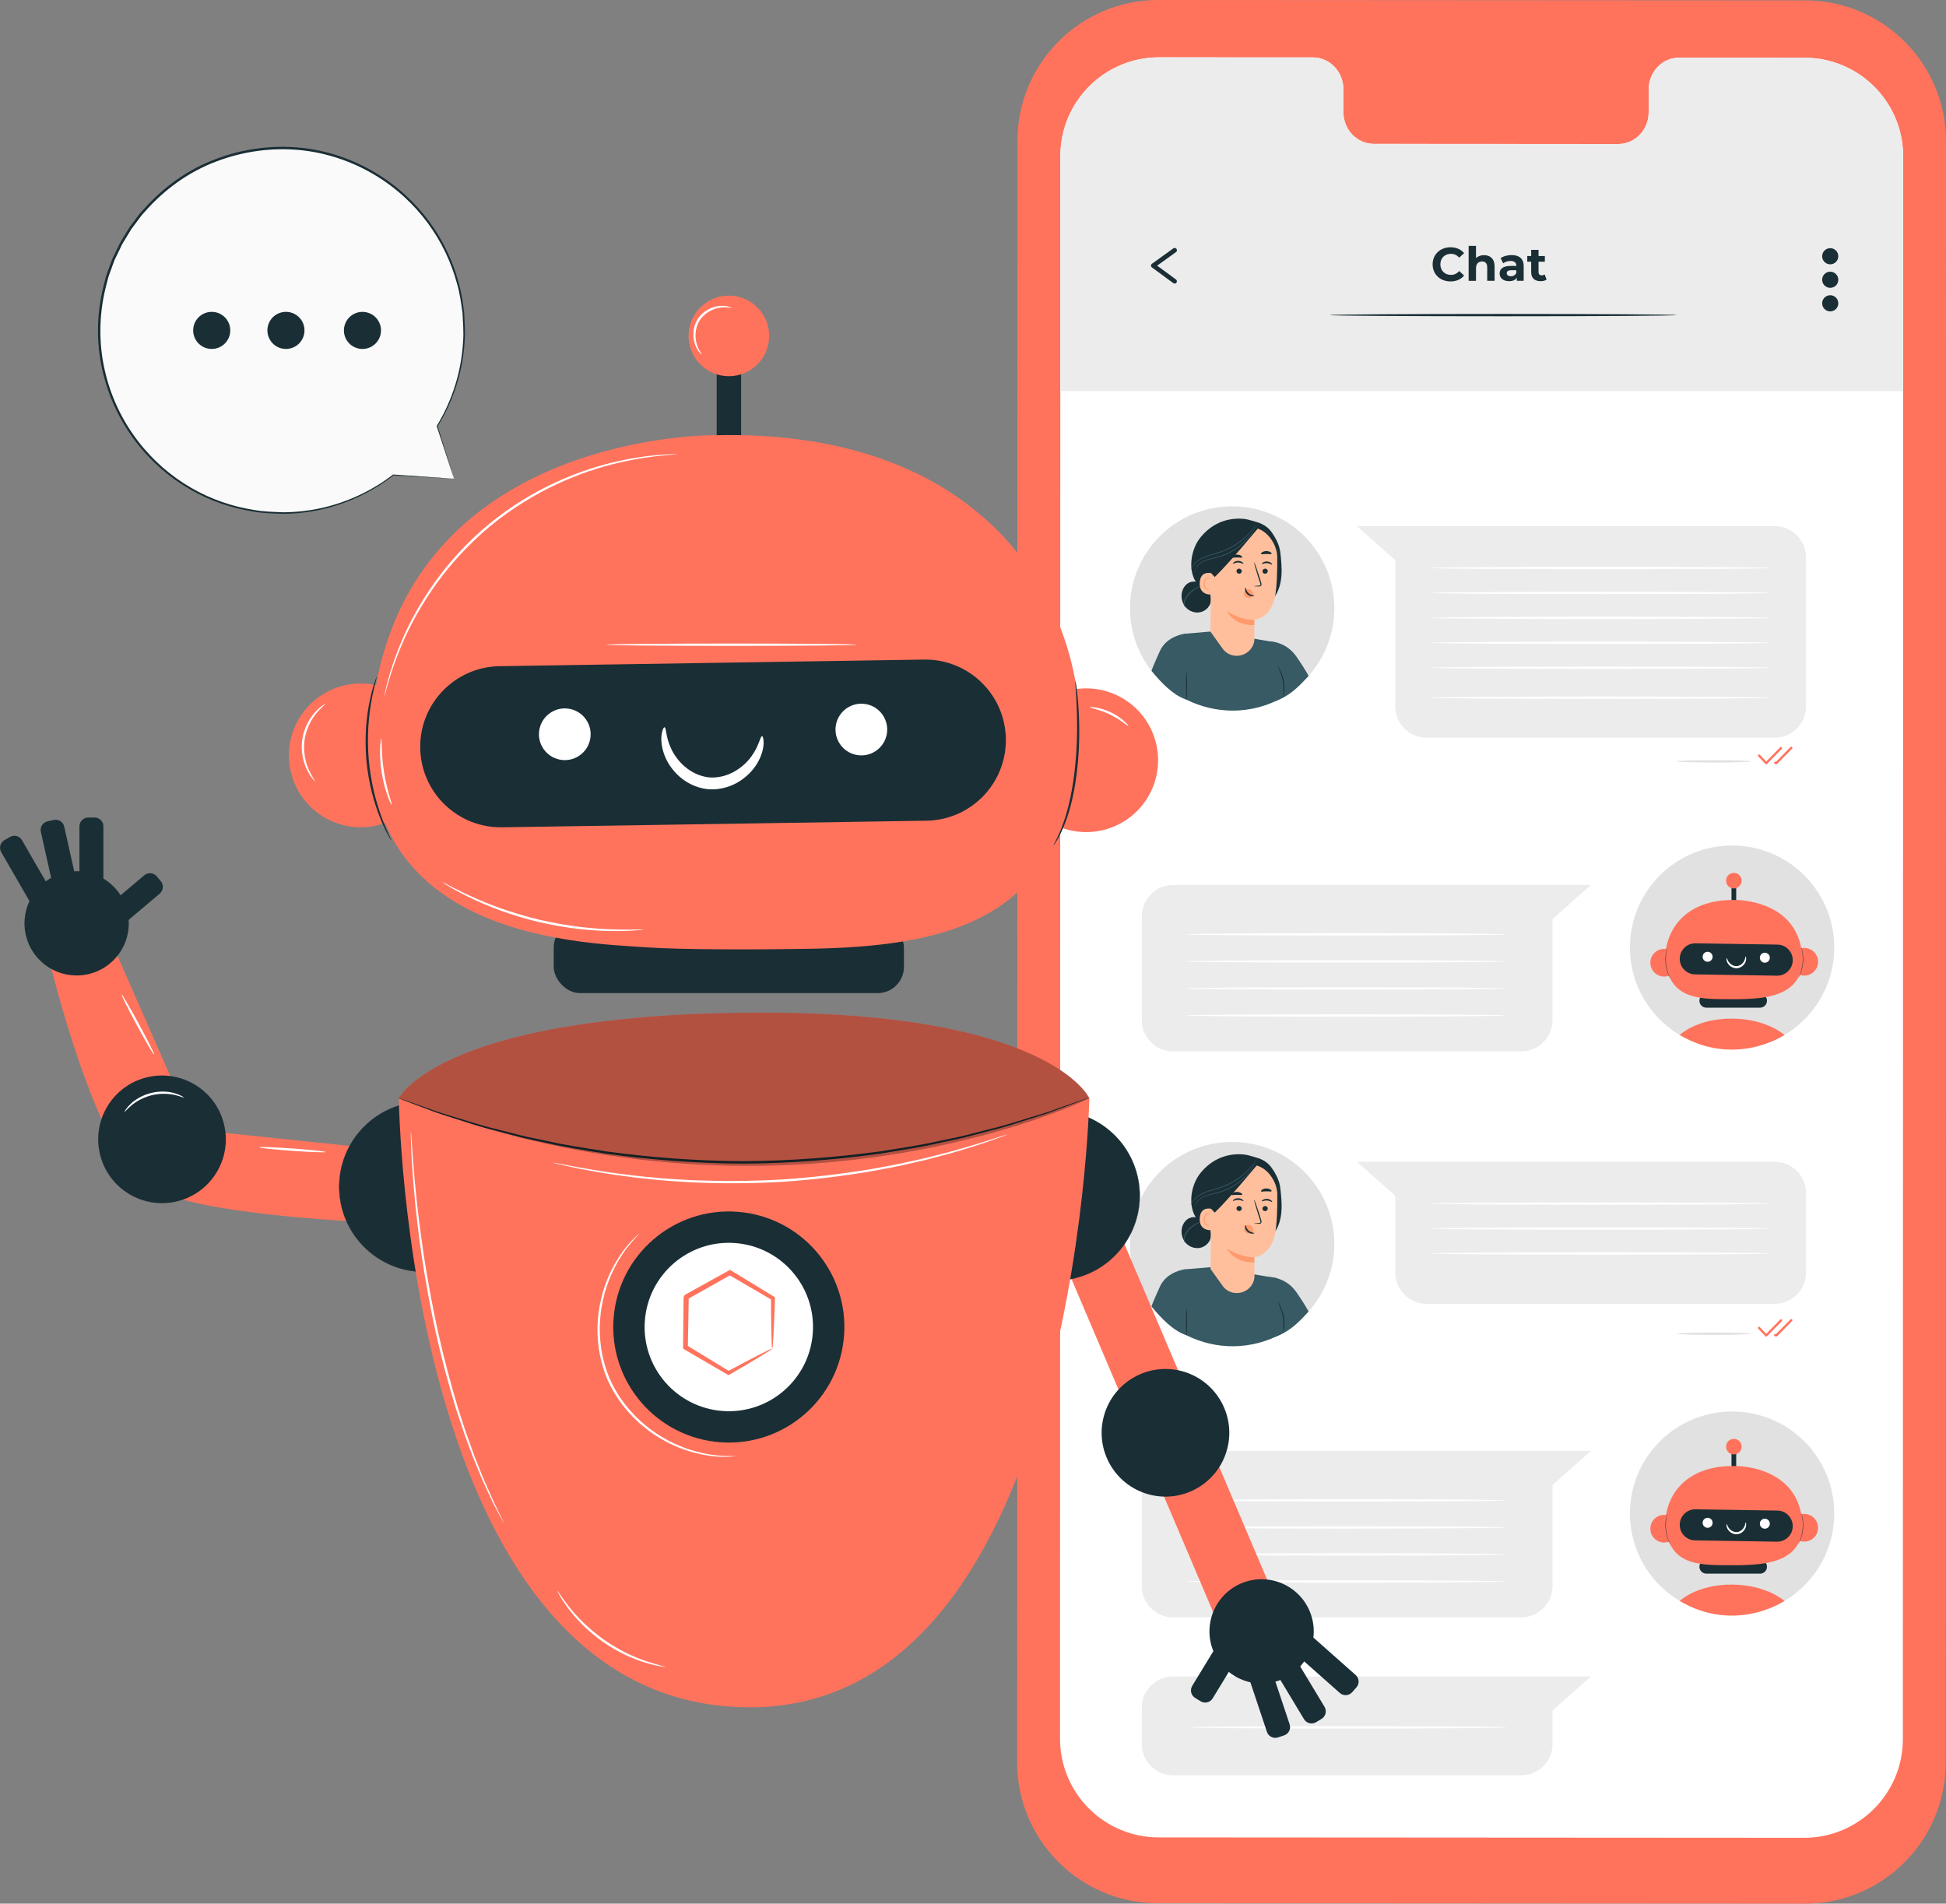
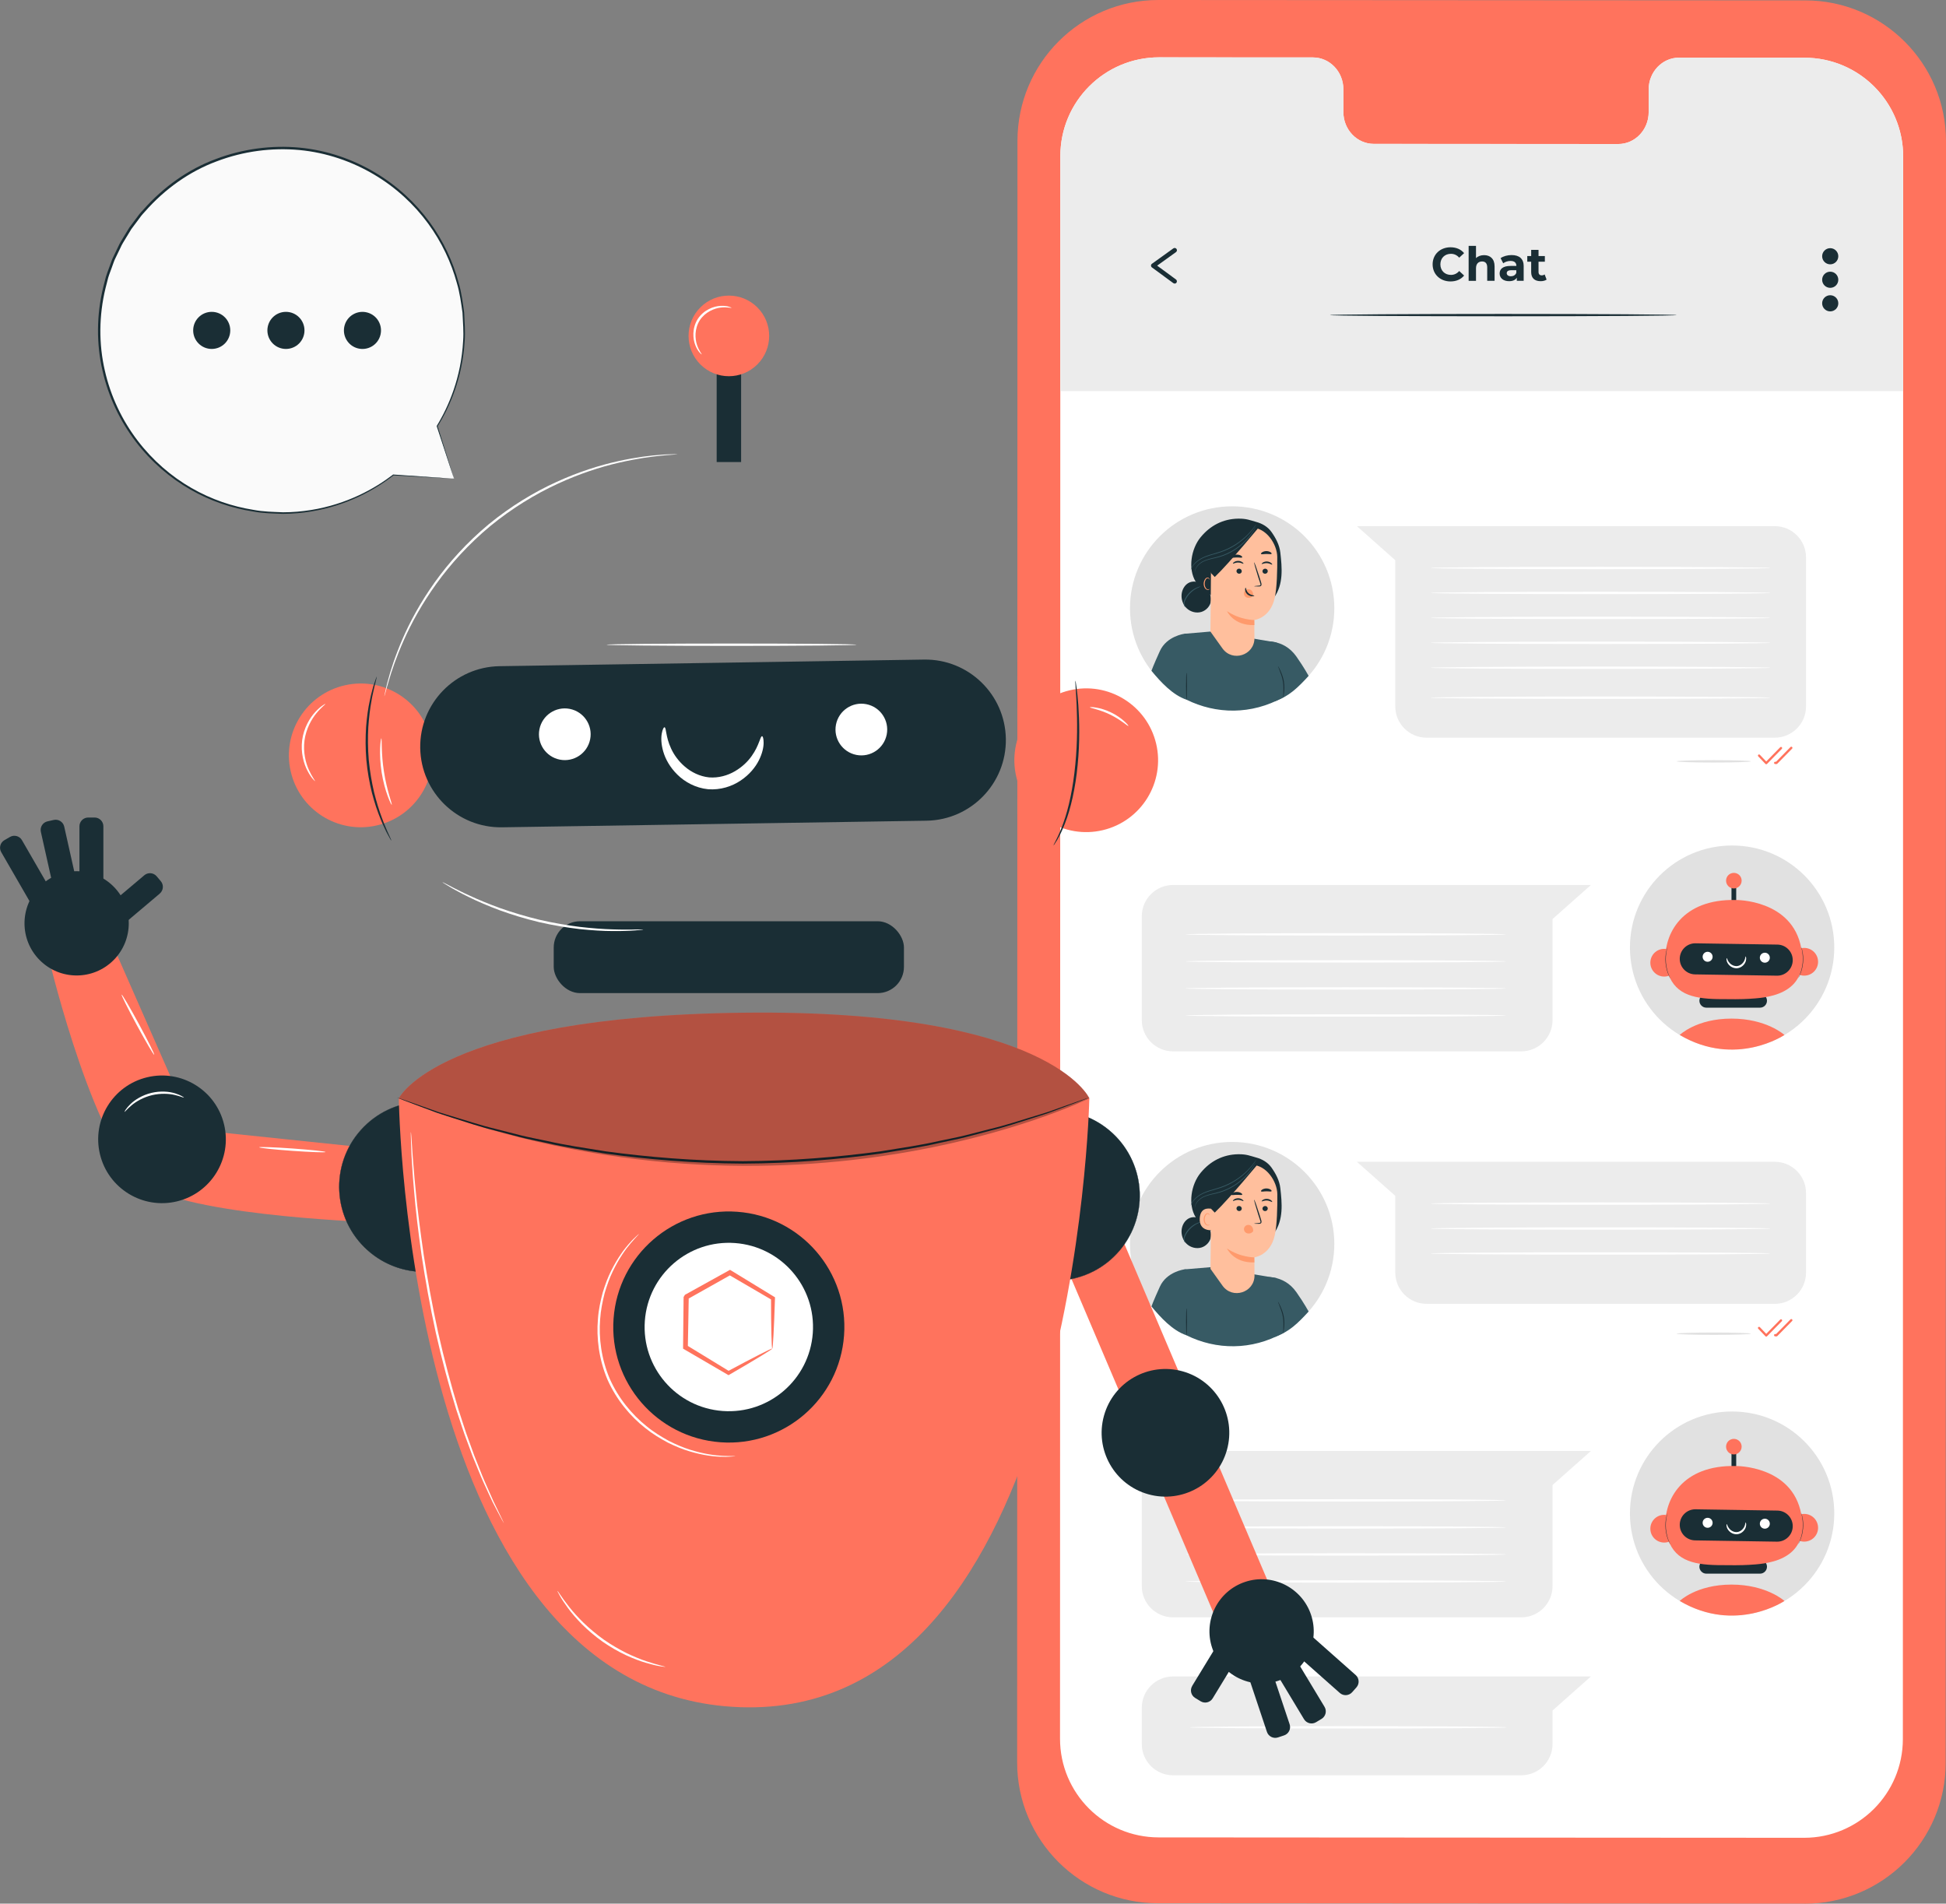
<svg xmlns="http://www.w3.org/2000/svg" id="Layer_2" data-name="Layer 2" viewBox="0 0 544.59 532.73">
  <rect x="0" y="0" width="544.59" height="532.73" fill="#808080" stroke="none" />
  <defs>
    <style>
      .cls-1 {
        fill: #fafafa;
      }

      .cls-2 {
        fill: #ff735d;
      }

      .cls-3 {
        opacity: .3;
      }

      .cls-4 {
        fill: #fff;
      }

      .cls-5 {
        fill: #375a64;
      }

      .cls-6 {
        fill: #ffbf9d;
      }

      .cls-7 {
        fill: #1a2e35;
      }

      .cls-8 {
        fill: #ececec;
      }

      .cls-9 {
        fill: #ff9a6c;
      }

      .cls-10 {
        fill: #e1e1e1;
      }
    </style>
  </defs>
  <g id="Layer_1-2" data-name="Layer 1">
    <g>
      <g>
        <g>
          <path class="cls-2" d="M505.05,532.73l-181-.11c-21.77-.01-39.41-17.67-39.4-39.43l.09-453.77C284.74,17.64,302.4-.01,324.19,0l181,.11c21.77.01,39.41,17.67,39.4,39.44l-.09,453.77c0,21.78-17.67,39.43-39.45,39.42Z" />
          <path class="cls-4" d="M504.99,16.16l-35.09-.02c-4.71,0-8.52,3.98-8.52,8.9v6.37c0,4.92-3.82,8.91-8.52,8.9l-68.4-.04c-4.71,0-8.52-3.99-8.52-8.91v-6.37c0-4.92-3.81-8.91-8.52-8.91h-12.34s-30.71-.03-30.71-.03c-15.25,0-27.63,12.35-27.63,27.61l-.09,442.91c0,15.25,12.35,27.61,27.6,27.62l180.64.11c15.25,0,27.62-12.35,27.63-27.61l.09-442.91c0-15.25-12.35-27.61-27.6-27.62Z" />
        </g>
        <path class="cls-8" d="M532.58,109.25V43.26c-.27-15.01-12.51-27.1-27.58-27.11l-35.09-.02c-4.71,0-8.52,3.98-8.52,8.9v6.37c0,4.92-3.82,8.91-8.52,8.9l-68.4-.04c-4.71,0-8.52-3.99-8.52-8.91v-6.37c0-4.92-3.81-8.91-8.52-8.91h-12.34s-30.71-.03-30.71-.03c-15.25,0-27.63,12.35-27.63,27.61v65.79s235.85,0,235.85,0v-.19Z" />
      </g>
      <g>
        <ellipse class="cls-10" cx="344.82" cy="170.22" rx="28.59" ry="28.53" />
        <g>
          <g>
            <path class="cls-5" d="M331.47,177.36l7.48-.64,18.28,3.08,2.16,13.75-.31,1.6c-8.84,4.91-18.73,4.78-27.1.62l-.52-18.42" />
            <path class="cls-5" d="M353.33,179.58s5.76-1.14,9.48,4.17c2.28,3.25,3.4,5.4,3.4,5.4-2.97,3.23-5.39,5.69-9.53,7.13l-3.35-16.7Z" />
          </g>
          <path class="cls-5" d="M331.47,177.36s-4.95.61-6.87,4.82c-1.92,4.22-2.36,5.54-2.36,5.54,2.56,3.08,5.81,6.72,9.8,8.09,0,0,.91-10.62,1.03-13.63.13-3.29.26-4.92-1.61-4.82Z" />
        </g>
        <g>
          <g>
            <path class="cls-7" d="M336,150.34c2.67-3.26,6.26-5.13,10.48-5.2,2.38-.04,3.36.45,5.08.92,1.71.46,3.26,1.38,4.28,2.83,1.21,1.72,2.23,3.65,2.46,5.74.24,2.15.47,4.31.31,6.47-.16,2.16-.75,4.33-2.02,6.07l-5.5.95c-3.03.1-6.11.2-9.07-.49-2.96-.69-5.83-2.28-7.41-4.86-2.2-3.59-1.29-9.16,1.38-12.42Z" />
            <path class="cls-7" d="M330.68,166.26c.14-1.24.79-2.45,1.86-3.09,1.07-.63,2.57-.57,3.47.3l.86,1.03c1.35.58,2.2,2.11,2.04,3.57-.16,1.46-1.29,2.74-2.69,3.17-1.41.43-3.02.01-4.1-.99-1.08-1-1.6-2.54-1.44-4Z" />
            <path class="cls-5" d="M331.76,169.95s-.34-.37-.3-1.09c.05-.7.56-1.62,1.26-2.46.71-.85,1.56-1.43,2.2-1.76.64-.34,1.09-.47,1.07-.52,0-.03-.47.03-1.16.35-.68.3-1.58.88-2.32,1.76-.37.44-.67.9-.89,1.35-.22.44-.36.89-.35,1.28,0,.39.13.69.25.87.12.18.23.24.24.23Z" />
            <g>
              <path class="cls-6" d="M351.05,178.6s-.03-5.1-.03-5.09c0,0,4.48-.49,5.72-6.22.62-2.85.73-7.57.7-11.44-.03-3.48-3-8.22-7.3-8.23l-1.91-.22-7.33,2.91c-1.06.05-1.9.91-1.94,1.96l-.22,24.48,3.36,4.7c2.78,3.9,8.93,1.95,8.96-2.84h0Z" />
              <path class="cls-9" d="M348.12,165.95c.04-.3.21-.57.42-.75.43-.37,1.06-.4,1.52-.09.46.32.72.96.64,1.57h0c-.26.35-.65.59-1.09.63-.07,0-.14,0-.2,0-.33,0-.67-.12-.92-.36-.25-.24-.41-.63-.36-1Z" />
              <g>
                <path class="cls-7" d="M354.79,159.85c0,.39-.35.71-.76.71-.41,0-.74-.32-.73-.71,0-.39.35-.71.76-.71.41,0,.74.32.73.71Z" />
                <path class="cls-7" d="M356.01,158c-.1.09-.64-.35-1.44-.4-.8-.05-1.41.33-1.49.22-.04-.05.06-.21.33-.39.26-.17.7-.33,1.2-.3.5.03.91.24,1.14.44.24.2.31.38.26.42Z" />
                <path class="cls-7" d="M350.98,164.04s.5-.1,1.31-.16c.21,0,.4-.04.44-.18.06-.14-.02-.37-.1-.61-.16-.5-.34-1.03-.52-1.58-.72-2.25-1.22-4.1-1.13-4.13.09-.03.75,1.78,1.46,4.03.17.56.34,1.09.49,1.59.06.24.18.51.06.81-.06.15-.22.25-.35.28-.13.03-.25.03-.35.03-.81,0-1.32-.02-1.32-.07Z" />
                <path class="cls-9" d="M351.02,173.51s-3.91.04-7.65-2.49c0,0,1.85,4.12,7.67,3.9l-.03-1.41Z" />
                <path class="cls-7" d="M348.6,164.46c.13,0,.08.87.79,1.52.71.66,1.64.61,1.64.73,0,.06-.22.16-.61.15-.38,0-.94-.16-1.37-.56-.43-.4-.6-.92-.61-1.27-.01-.36.1-.57.15-.56Z" />
                <path class="cls-7" d="M355.85,154.99c-.15.19-.75.02-1.47.04-.72,0-1.32.18-1.47,0-.07-.09.02-.28.28-.46.25-.18.69-.34,1.18-.35.49,0,.93.14,1.19.32.26.18.35.36.29.45Z" />
                <path class="cls-7" d="M346.03,159.79c-.02.39.29.73.7.76.41.03.76-.26.78-.66.02-.39-.29-.73-.7-.76-.41-.03-.76.26-.78.66Z" />
                <path class="cls-7" d="M345.05,157.71c.09.1.66-.31,1.46-.29.8,0,1.38.43,1.47.33.04-.04-.05-.22-.3-.41-.25-.19-.68-.38-1.17-.38-.5,0-.92.17-1.17.35-.25.18-.34.36-.29.4Z" />
                <path class="cls-7" d="M344.59,156c.15.18.78,0,1.52.01.74-.02,1.37.15,1.52-.04.07-.09-.03-.27-.3-.45-.27-.18-.72-.32-1.23-.32-.51,0-.96.16-1.22.34-.27.18-.36.37-.29.46Z" />
              </g>
              <g>
-                 <path class="cls-6" d="M339.95,161.98c.02-.43-.42-1.47-.84-1.56-1.13-.24-3.18-.26-3.36,2.62-.24,3.94,3.77,3.37,3.79,3.26.01-.09.34-2.83.42-4.32Z" />
                <path class="cls-9" d="M338.53,164.79s-.07.04-.19.09c-.12.04-.31.07-.52-.02-.41-.18-.72-.86-.69-1.57.01-.36.11-.7.25-.97.14-.28.34-.47.55-.49.21-.04.35.1.39.21.05.11.02.19.04.2.01.01.09-.06.07-.23-.01-.08-.05-.18-.14-.26-.09-.08-.23-.13-.37-.12-.31,0-.6.27-.76.57-.18.3-.29.68-.31,1.08-.02.8.34,1.56.9,1.76.27.09.51.02.64-.07.13-.09.15-.18.14-.18Z" />
              </g>
            </g>
            <path class="cls-7" d="M338.95,160.43l1,1.04c4.33-4.14,12.8-14.5,12.33-13.88,0,0-2.97-1.22-6.19-.67-3.22.55-9.33,2.16-9.24,5.95.09,3.79,2.1,7.57,2.1,7.57Z" />
          </g>
          <path class="cls-5" d="M333.21,159.56s.01-.08.06-.23c.05-.15.13-.36.27-.62.27-.52.8-1.22,1.65-1.85.84-.65,2-1.18,3.32-1.59,1.32-.43,2.81-.76,4.27-1.39,1.47-.6,2.78-1.38,3.9-2.18,1.11-.81,2.04-1.65,2.75-2.4.72-.76,1.24-1.42,1.59-1.89.16-.22.29-.4.4-.54.09-.12.14-.19.15-.18,0,0-.03.07-.11.21-.08.13-.2.33-.37.57-.33.48-.84,1.16-1.55,1.94-.71.77-1.63,1.63-2.75,2.45-1.12.82-2.45,1.61-3.93,2.22-1.48.63-2.98.96-4.29,1.38-1.32.4-2.46.91-3.29,1.53-.84.61-1.38,1.28-1.67,1.78-.29.5-.38.82-.4.81Z" />
          <path class="cls-5" d="M334.36,160.18s-.04-.32.15-.86c.18-.53.65-1.26,1.48-1.86.82-.61,2-.99,3.29-1.29,1.3-.29,2.71-.65,4.09-1.3,1.38-.64,2.63-1.41,3.65-2.25,1.03-.83,1.86-1.69,2.5-2.45.65-.76,1.08-1.45,1.4-1.91.14-.22.25-.41.33-.55.08-.13.12-.19.13-.19,0,0-.03.07-.09.21-.08.15-.18.34-.3.57-.29.48-.71,1.18-1.35,1.96-.63.78-1.46,1.66-2.5,2.51-1.03.85-2.28,1.64-3.68,2.29-1.4.65-2.84,1.02-4.14,1.29-1.29.28-2.44.64-3.25,1.22-.82.56-1.29,1.25-1.49,1.77-.21.52-.2.84-.23.83Z" />
        </g>
        <path class="cls-7" d="M332.05,195.78c-.07,0-.13-1.69-.13-3.77s.06-3.77.13-3.77.13,1.69.13,3.77-.06,3.77-.13,3.77Z" />
        <path class="cls-7" d="M359.1,195.25s0-.52.04-1.34c.04-.82.09-1.96-.11-3.19-.21-1.23-.62-2.3-.92-3.07-.3-.77-.5-1.25-.46-1.26.03-.01.28.44.63,1.19.34.76.79,1.83,1.01,3.1.21,1.27.12,2.43.04,3.25-.1.82-.2,1.33-.23,1.32Z" />
      </g>
      <path class="cls-8" d="M496.66,206.44h-97.43c-4.84,0-8.76-3.92-8.76-8.76v-40.91l-10.74-9.53h116.93c4.84,0,8.76,3.92,8.76,8.76v41.68c0,4.84-3.92,8.76-8.76,8.76Z" />
      <path class="cls-10" d="M489.99,213.06c0,.18-4.65.33-10.39.33s-10.39-.15-10.39-.33,4.65-.33,10.39-.33,10.39.15,10.39.33Z" />
      <g>
        <path class="cls-2" d="M494.29,213.88c-.11-.01-.17-.04-.23-.1l-2.01-2.11c-.12-.13-.12-.33,0-.45.13-.12.33-.12.45.01l1.78,1.87,3.91-3.98c.13-.13.33-.13.45,0,.13.12.13.32,0,.45l-4.14,4.21c-.06.06-.14.1-.23.1Z" />
        <path class="cls-2" d="M497.16,213.82h-.38c-.18-.01-.31-.16-.31-.34,0-.18.17-.31.33-.31h.23s4.04-4.11,4.04-4.11c.13-.13.33-.13.45,0,.13.12.13.32,0,.45l-4.14,4.21c-.06.06-.14.1-.23.1Z" />
      </g>
      <path class="cls-10" d="M489.99,373.23c0,.18-4.65.33-10.39.33s-10.39-.15-10.39-.33,4.65-.33,10.39-.33,10.39.15,10.39.33Z" />
      <g>
        <path class="cls-2" d="M494.29,374.05h0c-.09,0-.17-.04-.23-.1l-2.01-2.1c-.12-.13-.12-.33,0-.45.13-.12.33-.12.45,0l1.78,1.87,3.91-3.98c.13-.13.33-.13.45,0,.13.12.13.33,0,.45l-4.14,4.21c-.06.06-.14.1-.23.1Z" />
        <path class="cls-2" d="M497.16,373.98h-.38c-.18-.01-.31-.16-.31-.34,0-.18.14-.34.33-.31h.23s4.04-4.1,4.04-4.1c.13-.13.33-.13.45,0,.13.12.13.33,0,.45l-4.14,4.21c-.06.06-.14.1-.23.1Z" />
      </g>
      <path class="cls-4" d="M495.42,158.95c0,.18-21.27.33-47.5.33s-47.51-.15-47.51-.33,21.27-.33,47.51-.33,47.5.15,47.5.33Z" />
      <path class="cls-4" d="M495.42,165.93c0,.18-21.27.33-47.5.33s-47.51-.15-47.51-.33,21.27-.33,47.51-.33,47.5.15,47.5.33Z" />
      <path class="cls-4" d="M495.42,172.91c0,.18-21.27.33-47.5.33s-47.51-.15-47.51-.33,21.27-.33,47.51-.33,47.5.15,47.5.33Z" />
      <g>
        <ellipse class="cls-10" cx="344.82" cy="348.1" rx="28.59" ry="28.53" />
        <g>
          <g>
            <path class="cls-5" d="M331.47,355.23l7.48-.63,18.28,3.08,2.16,13.75-.31,1.6c-8.84,4.91-18.73,4.78-27.1.62l-.52-18.42" />
            <path class="cls-5" d="M353.33,357.46s5.76-1.14,9.48,4.17c2.28,3.25,3.4,5.4,3.4,5.4-2.97,3.23-5.39,5.69-9.53,7.13l-3.35-16.7Z" />
          </g>
          <path class="cls-5" d="M331.47,355.23s-4.95.61-6.87,4.82c-1.92,4.22-2.36,5.54-2.36,5.54,2.56,3.08,5.81,6.72,9.8,8.09,0,0,.91-10.62,1.03-13.63.13-3.29.26-4.92-1.61-4.82Z" />
        </g>
        <g>
          <g>
            <path class="cls-7" d="M336,328.21c2.67-3.26,6.26-5.13,10.48-5.2,2.38-.04,3.36.45,5.08.92,1.71.46,3.26,1.38,4.28,2.83,1.21,1.72,2.23,3.65,2.46,5.74.24,2.15.47,4.31.31,6.47-.16,2.16-.75,4.33-2.02,6.07l-5.5.95c-3.03.1-6.11.2-9.07-.49-2.96-.69-5.83-2.28-7.41-4.86-2.2-3.59-1.29-9.16,1.38-12.42Z" />
            <path class="cls-7" d="M330.68,344.13c.14-1.24.79-2.45,1.86-3.09,1.07-.63,2.57-.57,3.47.3l.86,1.03c1.35.58,2.2,2.11,2.04,3.57-.16,1.46-1.29,2.74-2.69,3.17-1.41.43-3.02.01-4.1-.99-1.08-1-1.6-2.54-1.44-4Z" />
            <path class="cls-5" d="M331.76,347.83s-.34-.37-.3-1.09c.05-.7.56-1.62,1.26-2.46.71-.85,1.56-1.43,2.2-1.76.64-.34,1.09-.47,1.07-.52,0-.03-.47.03-1.16.34-.68.3-1.58.88-2.32,1.76-.37.44-.67.9-.89,1.35-.22.44-.36.89-.35,1.28,0,.39.13.69.25.87.12.18.23.24.24.23Z" />
            <g>
              <path class="cls-6" d="M351.07,356.94s-.03-5.1-.03-5.09c0,0,4.48-.49,5.72-6.22.62-2.85.73-7.57.7-11.44-.03-3.48-3-8.22-7.3-8.23l-1.91-.22-7.33,2.91c-1.06.05-1.9.91-1.94,1.96l-.22,24.48,3.36,4.7c2.78,3.9,8.93,1.95,8.96-2.84h0Z" />
              <path class="cls-9" d="M348.12,343.83c.04-.3.21-.57.42-.75.43-.37,1.06-.4,1.52-.09.46.32.72.96.64,1.57h0c-.26.35-.65.59-1.09.63-.07,0-.14,0-.2,0-.33,0-.67-.12-.92-.36-.25-.24-.41-.63-.36-1Z" />
              <g>
                <path class="cls-7" d="M354.79,338.21c0,.39-.35.71-.76.71-.41,0-.74-.32-.73-.71,0-.39.35-.71.76-.71.41,0,.74.32.73.71Z" />
                <path class="cls-7" d="M356.01,336.36c-.1.09-.64-.35-1.44-.4-.8-.05-1.41.33-1.49.22-.04-.05.06-.21.33-.39.26-.17.7-.33,1.2-.3.5.03.91.24,1.14.44.24.2.31.38.26.42Z" />
                <path class="cls-7" d="M350.98,342.4s.5-.1,1.31-.16c.21,0,.4-.04.44-.18.06-.14-.02-.37-.1-.61-.16-.5-.34-1.03-.52-1.58-.72-2.25-1.22-4.1-1.13-4.13.09-.03.75,1.78,1.46,4.03.17.56.34,1.09.49,1.59.06.24.18.51.06.81-.06.15-.22.25-.35.28-.13.03-.25.03-.35.03-.81,0-1.32-.02-1.32-.07Z" />
                <path class="cls-9" d="M351.02,351.87s-3.91.04-7.65-2.49c0,0,1.85,4.12,7.67,3.9l-.03-1.41Z" />
-                 <path class="cls-7" d="M348.6,342.83c.13,0,.08.87.79,1.52.71.66,1.64.61,1.64.73,0,.06-.22.16-.61.15-.38,0-.94-.16-1.37-.56-.43-.4-.6-.92-.61-1.27-.01-.36.1-.57.15-.56Z" />
                <path class="cls-7" d="M355.85,333.35c-.15.19-.75.02-1.47.04-.72,0-1.32.18-1.47,0-.07-.09.02-.28.28-.46.25-.18.69-.34,1.18-.35.49,0,.93.14,1.19.32.26.18.35.36.29.45Z" />
                <path class="cls-7" d="M346.03,338.15c-.02.39.29.73.7.76.41.03.76-.26.78-.66.02-.39-.29-.73-.7-.76-.41-.03-.76.26-.78.66Z" />
                <path class="cls-7" d="M345.05,336.07c.09.1.66-.31,1.46-.29.8,0,1.38.43,1.47.33.04-.04-.05-.22-.3-.41-.25-.19-.68-.38-1.17-.38-.5,0-.92.17-1.17.35-.25.18-.34.36-.29.4Z" />
                <path class="cls-7" d="M344.59,334.36c.15.18.78,0,1.52.01.74-.02,1.37.15,1.52-.04.07-.09-.03-.27-.3-.45-.27-.18-.72-.32-1.23-.32-.51,0-.96.16-1.22.34-.27.18-.36.37-.29.46Z" />
              </g>
              <g>
                <path class="cls-6" d="M339.95,339.86c.02-.43-.42-1.47-.84-1.56-1.13-.24-3.18-.26-3.36,2.62-.24,3.94,3.77,3.37,3.79,3.26.01-.09.34-2.83.42-4.32Z" />
                <path class="cls-9" d="M338.53,342.67s-.07.04-.19.09c-.12.04-.31.07-.52-.02-.41-.18-.72-.86-.69-1.57.01-.36.11-.7.25-.97.14-.28.34-.47.55-.49.21-.04.35.1.39.21.05.11.02.19.04.2.01.01.09-.06.07-.23-.01-.08-.05-.18-.14-.26-.09-.08-.23-.13-.37-.12-.31,0-.6.27-.76.57-.18.3-.29.68-.31,1.08-.02.8.34,1.56.9,1.76.27.09.51.02.64-.07.13-.09.15-.18.14-.18Z" />
              </g>
            </g>
            <path class="cls-7" d="M338.95,338.3l1,1.04c4.33-4.14,12.8-14.5,12.33-13.88,0,0-2.97-1.22-6.19-.67-3.22.55-9.33,2.16-9.24,5.95.09,3.79,2.1,7.57,2.1,7.57Z" />
          </g>
          <path class="cls-5" d="M333.21,337.43s.01-.08.06-.23c.05-.15.13-.36.27-.62.27-.52.8-1.22,1.65-1.85.84-.65,2-1.18,3.32-1.59,1.32-.43,2.81-.76,4.27-1.39,1.47-.6,2.78-1.38,3.9-2.18,1.11-.81,2.04-1.65,2.75-2.4.72-.76,1.24-1.42,1.59-1.89.16-.22.29-.4.4-.54.09-.12.14-.19.15-.18,0,0-.03.07-.11.21-.08.13-.2.33-.37.57-.33.48-.84,1.16-1.55,1.94-.71.77-1.63,1.63-2.75,2.45-1.12.82-2.45,1.61-3.93,2.22-1.48.63-2.98.96-4.29,1.38-1.32.4-2.46.91-3.29,1.53-.84.61-1.38,1.28-1.67,1.78-.29.5-.38.82-.4.81Z" />
          <path class="cls-5" d="M334.36,338.05s-.04-.32.15-.86c.18-.53.65-1.26,1.48-1.86.82-.61,2-.99,3.29-1.29,1.3-.29,2.71-.65,4.09-1.3,1.38-.64,2.63-1.41,3.65-2.25,1.03-.83,1.86-1.69,2.5-2.45.65-.76,1.08-1.45,1.4-1.91.14-.22.25-.41.33-.55.08-.13.12-.19.13-.19,0,0-.03.07-.09.21-.08.15-.18.34-.3.57-.29.48-.71,1.18-1.35,1.96-.63.78-1.46,1.66-2.5,2.51-1.03.85-2.28,1.64-3.68,2.29-1.4.65-2.84,1.02-4.14,1.29-1.29.28-2.44.64-3.25,1.22-.82.56-1.29,1.25-1.49,1.77-.21.52-.2.84-.23.83Z" />
        </g>
        <path class="cls-7" d="M332.05,373.66c-.07,0-.13-1.69-.13-3.77s.06-3.77.13-3.77.13,1.69.13,3.77-.06,3.77-.13,3.77Z" />
        <path class="cls-7" d="M359.1,373.13s0-.52.04-1.34c.04-.82.09-1.96-.11-3.19-.21-1.23-.62-2.3-.92-3.07-.3-.77-.5-1.25-.46-1.26.03-.01.28.44.63,1.19.34.76.79,1.83,1.01,3.1.21,1.27.12,2.43.04,3.25-.1.82-.2,1.33-.23,1.32Z" />
      </g>
      <path class="cls-8" d="M496.66,364.87h-97.43c-4.84,0-8.76-3.92-8.76-8.76v-21.46l-10.74-9.53h116.93c4.84,0,8.76,3.92,8.76,8.76v22.24c0,4.84-3.92,8.76-8.76,8.76Z" />
      <path class="cls-4" d="M495.42,336.82c0,.18-21.27.33-47.5.33s-47.51-.15-47.51-.33,21.27-.33,47.51-.33,47.5.15,47.5.33Z" />
      <path class="cls-4" d="M495.42,343.8c0,.18-21.27.33-47.5.33s-47.51-.15-47.51-.33,21.27-.33,47.51-.33,47.5.15,47.5.33Z" />
      <path class="cls-4" d="M495.42,350.78c0,.18-21.27.33-47.5.33s-47.51-.15-47.51-.33,21.27-.33,47.51-.33,47.5.15,47.5.33Z" />
      <path class="cls-4" d="M495.42,179.89c0,.18-21.27.33-47.5.33s-47.51-.15-47.51-.33,21.27-.33,47.51-.33,47.5.15,47.5.33Z" />
      <path class="cls-4" d="M495.42,186.87c0,.18-21.27.33-47.5.33s-47.51-.15-47.51-.33,21.27-.33,47.51-.33,47.5.15,47.5.33Z" />
      <path class="cls-4" d="M495.42,195.25c0,.18-21.27.33-47.5.33s-47.51-.15-47.51-.33,21.27-.33,47.51-.33,47.5.15,47.5.33Z" />
      <g>
        <path class="cls-7" d="M400.92,73.97c0-2.78,2.14-4.77,5.01-4.77,1.6,0,2.93.58,3.8,1.64l-1.37,1.27c-.62-.71-1.4-1.08-2.32-1.08-1.73,0-2.95,1.21-2.95,2.95s1.23,2.95,2.95,2.95c.92,0,1.7-.37,2.32-1.09l1.37,1.27c-.87,1.07-2.2,1.65-3.81,1.65-2.86,0-5-1.99-5-4.77Z" />
        <path class="cls-7" d="M418.26,74.52v4.06h-2.06v-3.74c0-1.15-.53-1.67-1.44-1.67-.99,0-1.7.61-1.7,1.91v3.51h-2.06v-9.78h2.06v3.43c.55-.55,1.35-.84,2.26-.84,1.67,0,2.94.98,2.94,3.14Z" />
        <path class="cls-7" d="M426.4,74.53v4.05h-1.92v-.88c-.38.65-1.12.99-2.16.99-1.66,0-2.65-.92-2.65-2.15s.88-2.12,3.05-2.12h1.64c0-.88-.53-1.4-1.64-1.4-.75,0-1.53.25-2.04.66l-.74-1.44c.78-.55,1.93-.86,3.06-.86,2.16,0,3.41,1,3.41,3.15ZM424.34,76.34v-.72h-1.41c-.96,0-1.27.36-1.27.83,0,.51.44.86,1.16.86.69,0,1.28-.32,1.52-.96Z" />
        <path class="cls-7" d="M432.83,78.24c-.42.3-1.04.45-1.68.45-1.67,0-2.65-.86-2.65-2.55v-2.91h-1.09v-1.58h1.09v-1.73h2.06v1.73h1.77v1.58h-1.77v2.89c0,.61.33.94.88.94.3,0,.61-.09.83-.26l.55,1.45Z" />
      </g>
      <path class="cls-7" d="M469.2,88.18c0,.18-21.72.33-48.51.33s-48.51-.15-48.51-.33,21.72-.33,48.51-.33,48.51.15,48.51.33Z" />
      <circle class="cls-7" cx="512.19" cy="71.71" r="2.26" />
      <path class="cls-7" d="M514.45,78.29c0,1.25-1.01,2.26-2.26,2.26s-2.26-1.01-2.26-2.26,1.01-2.26,2.26-2.26,2.26,1.01,2.26,2.26Z" />
      <path class="cls-7" d="M514.45,84.88c0,1.25-1.01,2.26-2.26,2.26s-2.26-1.01-2.26-2.26,1.01-2.26,2.26-2.26,2.26,1.01,2.26,2.26Z" />
      <path class="cls-7" d="M328.73,79.35c-.13,0-.26-.04-.38-.12l-5.98-4.39c-.16-.12-.26-.31-.26-.52,0-.2.1-.4.27-.51l5.98-4.3c.28-.2.68-.14.89.15.21.29.14.68-.15.89l-5.27,3.79,5.27,3.87c.28.21.34.61.14.89-.12.17-.32.26-.51.26Z" />
      <ellipse class="cls-10" cx="484.73" cy="265.14" rx="28.59" ry="28.53" />
      <g>
        <path class="cls-7" d="M492.55,281.99h-15.03c-1.07,0-1.94-.87-1.94-1.94h0c0-1.07.87-1.94,1.94-1.94h15.03c1.07,0,1.94.87,1.94,1.94h0c0,1.07-.87,1.94-1.94,1.94Z" />
        <rect class="cls-7" x="484.56" y="246.58" width="1.32" height="6.68" />
        <circle class="cls-2" cx="465.73" cy="269.41" r="3.88" />
        <circle class="cls-2" cx="504.91" cy="269.15" r="3.88" />
        <path class="cls-2" d="M485.8,251.86s15.78-.19,18.28,13.48c2.5,13.67-10.85,13.92-14.68,14.18-1.74.12-5.46.13-8.75.07-7.27-.13-12.41-1.53-14.16-8.28-.2-.79-.34-1.59-.39-2.42-.46-7.4,4.54-17.39,19.71-17.03Z" />
        <path class="cls-7" d="M474.36,272.68l22.92.36c2.4.04,4.38-1.88,4.42-4.28h0c.04-2.4-1.88-4.38-4.28-4.42l-22.92-.36c-2.4-.04-4.38,1.88-4.42,4.28h0c-.04,2.4,1.88,4.38,4.28,4.42Z" />
        <path class="cls-4" d="M492.52,268.28c.15.76.88,1.25,1.64,1.1.76-.15,1.25-.88,1.1-1.64-.15-.76-.88-1.25-1.64-1.1-.76.15-1.25.88-1.1,1.64Z" />
        <path class="cls-4" d="M476.51,268.02c.15.76.88,1.25,1.64,1.1.76-.15,1.25-.88,1.1-1.64-.15-.76-.88-1.25-1.64-1.1-.76.15-1.25.88-1.1,1.64Z" />
        <path class="cls-2" d="M487.4,246.45c0,1.2-.97,2.18-2.18,2.18s-2.18-.97-2.18-2.18.97-2.18,2.18-2.18,2.18.97,2.18,2.18Z" />
        <path class="cls-4" d="M488.51,267.64s.1.11.14.33c.04.23.03.57-.08.97-.12.4-.36.85-.77,1.24-.4.39-.97.71-1.64.78-.67.05-1.3-.16-1.76-.47-.47-.31-.79-.71-.98-1.08-.19-.37-.26-.71-.26-.94,0-.23.04-.35.08-.35.1,0,.13.48.55,1.07.2.29.51.6.91.83.4.23.9.38,1.41.34.51-.05.97-.29,1.32-.59.35-.3.6-.66.74-.98.3-.65.25-1.14.34-1.15Z" />
        <path class="cls-7" d="M504.04,264.89s.05.12.12.34c.04.11.08.24.12.4.04.16.09.34.13.54.09.41.16.9.2,1.44.03.55.04,1.15-.02,1.78-.06.63-.17,1.23-.3,1.76-.14.53-.29,1-.45,1.38-.07.19-.16.36-.22.51-.07.15-.13.28-.19.38-.11.2-.17.31-.18.31,0,0,.04-.12.14-.33.05-.1.11-.23.17-.38.06-.15.14-.32.21-.52.15-.38.29-.85.42-1.38.12-.53.23-1.12.29-1.74.05-.63.05-1.22.02-1.77-.04-.54-.1-1.03-.17-1.43-.03-.2-.08-.38-.11-.54-.03-.16-.07-.3-.1-.41-.06-.22-.09-.35-.08-.35Z" />
        <path class="cls-7" d="M466.66,264.98s-.05.12-.12.34c-.04.11-.08.24-.12.4-.04.16-.09.34-.13.54-.09.41-.16.9-.2,1.44-.03.55-.04,1.15.02,1.78.06.63.17,1.23.3,1.76.14.53.29,1,.45,1.38.07.19.16.36.22.51.07.15.13.28.19.38.11.2.17.31.18.31,0,0-.04-.12-.14-.33-.05-.1-.11-.23-.17-.38-.06-.15-.14-.32-.21-.52-.15-.38-.29-.85-.42-1.38-.12-.53-.23-1.12-.29-1.74-.05-.63-.05-1.22-.02-1.77.04-.54.1-1.03.17-1.43.03-.2.08-.38.11-.54.03-.16.07-.3.1-.41.06-.22.09-.35.08-.35Z" />
        <path class="cls-2" d="M470.07,289.63s4.68-4.58,14.49-4.58,14.82,4.58,14.82,4.58c0,0-13.66,9.23-29.31,0Z" />
      </g>
      <path class="cls-8" d="M328.29,294.22h97.43c4.84,0,8.76-3.92,8.76-8.76v-28.27l10.74-9.53h-116.93c-4.84,0-8.76,3.92-8.76,8.76v29.04c0,4.84,3.92,8.76,8.76,8.76Z" />
      <path class="cls-4" d="M421.4,261.48c0,.18-20.07.33-44.81.33s-44.82-.15-44.82-.33,20.06-.33,44.82-.33,44.81.15,44.81.33Z" />
      <path class="cls-4" d="M421.4,269.04c0,.18-20.07.33-44.81.33s-44.82-.15-44.82-.33,20.06-.33,44.82-.33,44.81.15,44.81.33Z" />
      <path class="cls-4" d="M421.4,276.61c0,.18-20.07.33-44.81.33s-44.82-.15-44.82-.33,20.06-.33,44.82-.33,44.81.15,44.81.33Z" />
      <path class="cls-4" d="M421.4,284.18c0,.18-20.07.33-44.81.33s-44.82-.15-44.82-.33,20.06-.33,44.82-.33,44.81.15,44.81.33Z" />
      <ellipse class="cls-10" cx="484.73" cy="423.53" rx="28.59" ry="28.53" />
      <g>
        <path class="cls-7" d="M492.55,440.38h-15.03c-1.07,0-1.94-.87-1.94-1.94h0c0-1.07.87-1.94,1.94-1.94h15.03c1.07,0,1.94.87,1.94,1.94h0c0,1.07-.87,1.94-1.94,1.94Z" />
        <rect class="cls-7" x="484.56" y="404.98" width="1.32" height="6.68" />
        <circle class="cls-2" cx="465.73" cy="427.8" r="3.88" />
        <circle class="cls-2" cx="504.91" cy="427.54" r="3.88" />
        <path class="cls-2" d="M485.8,410.26s15.78-.19,18.28,13.48c2.5,13.67-10.85,13.92-14.68,14.18-1.74.12-5.46.13-8.75.07-7.27-.13-12.41-1.53-14.16-8.28-.2-.79-.34-1.59-.39-2.42-.46-7.4,4.54-17.39,19.71-17.03Z" />
        <path class="cls-7" d="M474.36,431.07l22.92.36c2.4.04,4.38-1.88,4.42-4.28h0c.04-2.4-1.88-4.38-4.28-4.42l-22.92-.36c-2.4-.04-4.38,1.88-4.42,4.28h0c-.04,2.4,1.88,4.38,4.28,4.42Z" />
        <path class="cls-4" d="M492.52,426.67c.15.76.88,1.25,1.64,1.1.76-.15,1.25-.88,1.1-1.64-.15-.76-.88-1.25-1.64-1.1-.76.15-1.25.88-1.1,1.64Z" />
        <path class="cls-4" d="M476.51,426.42c.15.76.88,1.25,1.64,1.1.76-.15,1.25-.88,1.1-1.64-.15-.76-.88-1.25-1.64-1.1-.76.15-1.25.88-1.1,1.64Z" />
        <path class="cls-2" d="M487.4,404.84c0,1.2-.97,2.18-2.18,2.18s-2.18-.97-2.18-2.18.97-2.18,2.18-2.18,2.18.97,2.18,2.18Z" />
        <path class="cls-4" d="M488.51,426.03s.1.11.14.33c.04.23.03.57-.08.97-.12.4-.36.85-.77,1.24-.4.39-.97.71-1.64.78-.67.05-1.3-.16-1.76-.47-.47-.31-.79-.71-.98-1.08-.19-.37-.26-.71-.26-.94,0-.23.04-.35.08-.35.1,0,.13.48.55,1.07.2.29.51.6.91.83.4.23.9.38,1.41.34.51-.05.97-.29,1.32-.59.35-.3.6-.66.74-.98.3-.65.25-1.14.34-1.15Z" />
        <path class="cls-7" d="M504.04,423.29s.05.12.12.34c.04.11.08.24.12.4.04.16.09.34.13.54.09.41.16.9.2,1.44.03.55.04,1.15-.02,1.78-.06.63-.17,1.23-.3,1.76-.14.53-.29,1-.45,1.38-.07.19-.16.36-.22.51-.07.15-.13.28-.19.38-.11.2-.17.31-.18.31,0,0,.04-.12.14-.33.05-.1.11-.23.17-.38.06-.15.14-.32.21-.52.15-.38.29-.85.42-1.38.12-.53.23-1.12.29-1.74.05-.63.05-1.22.02-1.77-.04-.54-.1-1.03-.17-1.43-.03-.2-.08-.38-.11-.54-.03-.16-.07-.3-.1-.41-.06-.22-.09-.35-.08-.35Z" />
        <path class="cls-7" d="M466.66,423.37s-.05.12-.12.34c-.04.11-.08.24-.12.4-.04.16-.09.34-.13.54-.09.41-.16.9-.2,1.44-.03.55-.04,1.15.02,1.78.06.63.17,1.23.3,1.76.14.53.29,1,.45,1.38.07.19.16.36.22.51.07.15.13.28.19.38.11.2.17.31.18.31,0,0-.04-.12-.14-.33-.05-.1-.11-.23-.17-.38-.06-.15-.14-.32-.21-.52-.15-.38-.29-.85-.42-1.38-.12-.53-.23-1.12-.29-1.74-.05-.63-.05-1.22-.02-1.77.04-.54.1-1.03.17-1.43.03-.2.08-.38.11-.54.03-.16.07-.3.1-.41.06-.22.09-.35.08-.35Z" />
        <path class="cls-2" d="M470.07,448.02s4.68-4.58,14.49-4.58,14.82,4.58,14.82,4.58c0,0-13.66,9.23-29.31,0Z" />
      </g>
      <path class="cls-8" d="M328.29,452.61h97.43c4.84,0,8.76-3.92,8.76-8.76v-28.27l10.74-9.53h-116.93c-4.84,0-8.76,3.92-8.76,8.76v29.04c0,4.84,3.92,8.76,8.76,8.76Z" />
      <path class="cls-8" d="M328.29,496.81h97.43c4.84,0,8.76-3.92,8.76-8.76v-9.37l10.74-9.53h-116.93c-4.84,0-8.76,3.92-8.76,8.76v10.14c0,4.84,3.92,8.76,8.76,8.76Z" />
      <path class="cls-4" d="M421.4,419.87c0,.18-20.07.33-44.81.33s-44.82-.15-44.82-.33,20.06-.33,44.82-.33,44.81.15,44.81.33Z" />
      <path class="cls-4" d="M421.4,427.44c0,.18-20.07.33-44.81.33s-44.82-.15-44.82-.33,20.06-.33,44.82-.33,44.81.15,44.81.33Z" />
      <path class="cls-4" d="M421.4,435c0,.18-20.07.33-44.81.33s-44.82-.15-44.82-.33,20.06-.33,44.82-.33,44.81.15,44.81.33Z" />
      <path class="cls-4" d="M421.4,442.57c0,.18-20.07.33-44.81.33s-44.82-.15-44.82-.33,20.06-.33,44.82-.33,44.81.15,44.81.33Z" />
      <path class="cls-4" d="M421.68,483.39c0,.18-19.86.33-44.34.33s-44.35-.15-44.35-.33,19.85-.33,44.35-.33,44.34.15,44.34.33Z" />
    </g>
    <g>
      <g>
        <path class="cls-1" d="M127.08,133.95l-4.72-14.71c4.79-7.78,7.57-16.95,7.57-26.76,0-28.22-22.88-51.1-51.1-51.1s-51.1,22.88-51.1,51.1,22.88,51.1,51.1,51.1c11.78,0,22.63-4,31.27-10.7l-.02.02,16.99,1.05Z" />
        <path class="cls-7" d="M127.08,133.95s-.35,0-1.07-.04c-.75-.04-1.82-.09-3.23-.17-2.9-.16-7.16-.39-12.7-.7-.08,0-.14-.07-.14-.15,0-.03.01-.06.03-.08l.02-.02.2.2c-5.22,4.06-12.95,8.46-23.07,10.13-2.51.42-5.16.66-7.91.68-2.74-.11-5.59-.12-8.48-.68-5.78-.9-11.78-2.86-17.45-6.12-5.67-3.24-10.98-7.76-15.3-13.42-4.32-5.65-7.62-12.44-9.3-19.88-1.72-7.42-1.7-15.48.2-23.29.25-.97.5-1.95.75-2.93.29-.97.68-1.91,1.01-2.86.38-.94.63-1.94,1.12-2.84.44-.92.89-1.84,1.33-2.77.41-.94.97-1.81,1.5-2.69l1.61-2.65,1.87-2.5.94-1.25c.32-.41.69-.78,1.04-1.17,5.62-6.39,12.63-11.39,20.31-14.23,7.64-2.92,15.76-3.93,23.46-3.21,7.72.73,14.97,3.29,21.16,6.98,6.21,3.69,11.36,8.54,15.25,13.87,3.91,5.34,6.55,11.15,8.09,16.84.84,2.84,1.2,5.69,1.57,8.42.12,2.76.35,5.42.15,7.98-.61,10.27-4.14,18.39-7.58,23.91v-.11c1.51,4.8,2.67,8.49,3.46,11.02.38,1.22.67,2.16.87,2.81.19.63.28.93.28.93,0,0-.12-.34-.34-.97-.22-.66-.53-1.59-.94-2.83-.82-2.49-2.02-6.14-3.57-10.87-.01-.04,0-.08.01-.11,3.37-5.51,6.83-13.6,7.38-23.78.19-2.54-.05-5.17-.18-7.91-.39-2.71-.75-5.53-1.59-8.33-1.54-5.63-4.18-11.37-8.05-16.64-3.86-5.26-8.97-10.05-15.11-13.68-6.13-3.63-13.29-6.15-20.92-6.86-7.61-.7-15.63.3-23.17,3.19-7.58,2.81-14.5,7.75-20.04,14.06-.34.39-.71.75-1.02,1.16l-.92,1.24-1.84,2.46-1.59,2.61c-.53.87-1.08,1.72-1.48,2.66-.44.91-.88,1.82-1.32,2.73-.48.89-.73,1.87-1.1,2.8-.33.95-.72,1.87-1,2.83-.25.97-.5,1.93-.74,2.89-1.88,7.7-1.91,15.66-.22,23,1.65,7.35,4.9,14.06,9.16,19.65,4.26,5.6,9.5,10.09,15.1,13.3,5.6,3.23,11.53,5.19,17.25,6.1,2.85.56,5.68.58,8.39.7,2.72,0,5.35-.24,7.84-.64,10.04-1.62,17.74-5.93,22.96-9.92.06-.05.15-.04.2.02.04.05.04.13,0,.18l-.02.02-.1-.23c5.5.38,9.72.67,12.59.87,1.42.1,2.51.18,3.26.23.74.05,1.13.09,1.13.09Z" />
      </g>
      <g>
        <path class="cls-7" d="M64.44,92.46c0,2.87-2.32,5.19-5.19,5.19s-5.19-2.32-5.19-5.19,2.32-5.19,5.19-5.19,5.19,2.32,5.19,5.19Z" />
        <path class="cls-7" d="M85.21,92.46c0,2.87-2.32,5.19-5.19,5.19s-5.19-2.32-5.19-5.19,2.32-5.19,5.19-5.19,5.19,2.32,5.19,5.19Z" />
        <path class="cls-7" d="M105.93,89.87c1.43,2.48.58,5.66-1.9,7.09-2.48,1.43-5.66.58-7.09-1.9-1.43-2.48-.58-5.66,1.9-7.09,2.48-1.43,5.66-.58,7.09,1.9Z" />
      </g>
    </g>
    <g>
      <g>
        <path class="cls-2" d="M107.99,321.74l-53.74-5.61-22.68-51.6-17.66,4.61s13.06,54.53,27.65,62.98c14.59,8.45,64.51,9.98,64.51,9.98l1.92-20.35Z" />
        <g>
          <circle class="cls-7" cx="118.74" cy="332.11" r="23.81" transform="translate(-208.38 200.24) rotate(-48.37)" />
          <path class="cls-7" d="M118.74,355.95c-6.37,0-12.35-2.48-16.86-6.98-4.5-4.5-6.98-10.49-6.98-16.86s2.48-12.36,6.98-16.86c4.5-4.5,10.49-6.98,16.86-6.98s12.35,2.48,16.86,6.98c4.5,4.5,6.98,10.49,6.98,16.86s-2.48,12.36-6.98,16.86c-4.5,4.5-10.49,6.98-16.86,6.98ZM118.74,308.33c-6.35,0-12.32,2.47-16.81,6.96-4.49,4.49-6.96,10.46-6.96,16.81s2.47,12.32,6.96,16.81c4.49,4.49,10.46,6.96,16.81,6.96s12.32-2.47,16.81-6.96c4.49-4.49,6.96-10.46,6.96-16.81s-2.47-12.32-6.96-16.81c-4.49-4.49-10.46-6.96-16.81-6.96Z" />
        </g>
        <circle class="cls-7" cx="45.33" cy="318.84" r="17.86" transform="translate(-73.17 19.39) rotate(-13.5)" />
        <circle class="cls-7" cx="21.45" cy="258.39" r="14.59" transform="translate(-176.43 90.85) rotate(-45)" />
        <path class="cls-7" d="M30.27,248.63h16.37v6.71h-16.37c-1.35,0-2.45-1.1-2.45-2.45v-1.8c0-1.35,1.1-2.45,2.45-2.45Z" transform="translate(228.26 420.49) rotate(139.82)" />
        <path class="cls-7" d="M18.62,234.84h16.02c.2,0,.35.16.35.35v6c0,.2-.16.35-.35.35h-16.02c-1.35,0-2.45-1.1-2.45-2.45v-1.8c0-1.35,1.1-2.45,2.45-2.45Z" transform="translate(263.77 212.61) rotate(90)" />
        <path class="cls-7" d="M9.26,235.48h16.02c.2,0,.35.16.35.35v6c0,.2-.16.35-.35.35H9.26c-1.35,0-2.45-1.1-2.45-2.45v-1.8c0-1.35,1.1-2.45,2.45-2.45Z" transform="translate(245.75 170.87) rotate(77.39)" />
        <path class="cls-7" d="M-.24,239.46H15.77c.2,0,.35.16.35.35v6c0,.2-.16.35-.35.35H-.24c-1.35,0-2.45-1.1-2.45-2.45v-1.8c0-1.35,1.1-2.45,2.45-2.45Z" transform="translate(213.64 115.59) rotate(60)" />
      </g>
      <g>
        <rect class="cls-2" x="317.43" y="338.22" width="17.46" height="118.46" transform="translate(781.85 635.55) rotate(156.96)" />
        <g>
          <circle class="cls-7" cx="295.14" cy="334.6" r="23.81" transform="translate(-150.93 343.48) rotate(-49.73)" />
          <path class="cls-7" d="M295.17,358.45c-2.36,0-4.74-.35-7.06-1.07-6.08-1.88-11.08-6.01-14.05-11.64-2.98-5.63-3.58-12.08-1.7-18.17,1.88-6.08,6.01-11.07,11.64-14.05,5.63-2.97,12.08-3.58,18.17-1.7,6.08,1.88,11.07,6.01,14.05,11.64,2.98,5.63,3.58,12.08,1.7,18.17-1.88,6.08-6.01,11.07-11.64,14.05-3.48,1.84-7.28,2.77-11.11,2.77ZM295.11,310.81c-3.82,0-7.61.93-11.08,2.77-5.61,2.97-9.74,7.94-11.61,14.01-1.87,6.07-1.27,12.5,1.7,18.12,2.97,5.61,7.94,9.74,14.01,11.61,6.07,1.87,12.5,1.27,18.12-1.7,5.62-2.97,9.74-7.94,11.61-14.01h.03s-.03,0-.03,0c1.87-6.07,1.27-12.5-1.7-18.12-2.97-5.61-7.94-9.74-14.01-11.61-2.31-.71-4.68-1.07-7.04-1.07Z" />
        </g>
        <circle class="cls-7" cx="326.15" cy="400.97" r="17.86" transform="translate(-147.5 607.85) rotate(-74.47)" />
        <g>
          <path class="cls-7" d="M366.9,451.91c-2.55-7.64-10.82-11.77-18.46-9.22-7.64,2.55-11.77,10.82-9.22,18.46,2.55,7.64,10.82,11.77,18.46,9.22,7.64-2.55,11.77-10.82,9.22-18.46Z" />
          <path class="cls-7" d="M333.17,464.24h16.37v6.71h-16.37c-1.35,0-2.45-1.1-2.45-2.45v-1.8c0-1.35,1.1-2.45,2.45-2.45Z" transform="translate(-236.17 514.69) rotate(-58.64)" />
          <path class="cls-7" d="M348.58,473.64h16.02c.2,0,.35.16.35.35v6c0,.2-.16.35-.35.35h-16.02c-1.35,0-2.45-1.1-2.45-2.45v-1.8c0-1.35,1.1-2.45,2.45-2.45Z" transform="translate(15.66 965.28) rotate(-108.46)" />
          <path class="cls-7" d="M357.26,470.07h16.02c.2,0,.35.16.35.35v6c0,.2-.16.35-.35.35h-16.02c-1.35,0-2.45-1.1-2.45-2.45v-1.8c0-1.35,1.1-2.45,2.45-2.45Z" transform="translate(146.68 1029.72) rotate(-121.07)" />
          <path class="cls-7" d="M365.02,463.28h16.02c.2,0,.35.16.35.35v6c0,.2-.16.35-.35.35h-16.02c-1.35,0-2.45-1.1-2.45-2.45v-1.8c0-1.35,1.1-2.45,2.45-2.45Z" transform="translate(340.94 1062.59) rotate(-138.46)" />
        </g>
      </g>
      <path class="cls-2" d="M111.62,307.35s1.72,167.13,95.51,170.4c93.79,3.27,97.72-169.2,97.72-170.4,0,0-11.08-24.93-96.62-23.95-85.54.98-96.62,23.95-96.62,23.95Z" />
      <rect class="cls-7" x="154.95" y="257.81" width="98.01" height="20.11" rx="7.35" ry="7.35" transform="translate(407.92 535.73) rotate(180)" />
      <rect class="cls-7" x="200.55" y="94.69" width="6.84" height="34.61" transform="translate(407.95 223.99) rotate(180)" />
      <circle class="cls-2" cx="303.99" cy="212.72" r="20.11" transform="translate(-40.96 76.09) rotate(-13.37)" />
      <circle class="cls-2" cx="100.96" cy="211.39" r="20.11" transform="translate(-44.26 27.57) rotate(-12.78)" />
-       <path class="cls-2" d="M199.98,121.8s-81.77-.98-94.72,69.84c-12.94,70.82,56.21,72.15,76.1,73.49,9.02.61,28.31.67,45.34.38,37.69-.65,64.33-7.95,73.39-42.92,1.06-4.08,1.77-8.27,2.04-12.53,2.4-38.33-23.55-90.15-102.15-88.26Z" />
      <path class="cls-7" d="M259.3,229.67l-118.8,1.85c-12.45.19-22.7-9.74-22.9-22.19h0c-.19-12.45,9.74-22.7,22.19-22.9l118.8-1.85c12.45-.19,22.7,9.74,22.9,22.19h0c.19,12.45-9.74,22.7-22.19,22.9Z" />
      <path class="cls-4" d="M165.16,206.87c-.77,3.92-4.57,6.48-8.49,5.71-3.92-.77-6.48-4.57-5.71-8.49.77-3.92,4.57-6.48,8.49-5.71,3.92.77,6.48,4.57,5.71,8.49Z" />
      <path class="cls-4" d="M248.15,205.55c-.77,3.92-4.57,6.48-8.49,5.71-3.92-.77-6.48-4.57-5.71-8.49.77-3.92,4.57-6.48,8.49-5.71,3.92.77,6.48,4.57,5.71,8.49Z" />
      <g>
        <g>
          <path class="cls-7" d="M236.21,373.72c-1.3,17.81-16.8,31.2-34.61,29.89s-31.2-16.8-29.89-34.61c1.3-17.81,16.8-31.2,34.61-29.89,17.81,1.3,31.2,16.8,29.89,34.61Z" />
          <path class="cls-4" d="M227.46,373.08c-.95,12.98-12.24,22.73-25.22,21.78-12.98-.95-22.73-12.24-21.78-25.22.95-12.98,12.24-22.73,25.22-21.78,12.98.95,22.73,12.24,21.78,25.22Z" />
        </g>
        <path class="cls-2" d="M216.1,377.36c-.09-.05-.16-1.45-.22-3.89-.06-2.44-.11-5.91-.11-10.15l.26.47c-3.53-2.06-7.64-4.46-12.12-7.07h.68c-3.8,2.15-7.93,4.47-12.23,6.88-.33.55.45-.75.37-.61h0s0,.03,0,.03v.03s0,.06,0,.06v.12s0,.23,0,.23v.46s-.02.92-.02.92l-.03,1.82c-.02,1.21-.04,2.4-.06,3.57-.05,2.34-.09,4.61-.13,6.81l-.33-.59c4.43,2.71,8.47,5.17,11.98,7.32h-.53c3.74-2.02,6.82-3.62,8.99-4.73,2.17-1.1,3.43-1.71,3.53-1.65.09.05-1,.76-3.06,2.02-2.06,1.26-5.11,3.07-8.93,5.28l-.26.15-.27-.16c-3.55-2.07-7.64-4.45-12.12-7.07l-.33-.2v-.4c.03-2.19.05-4.47.07-6.81.01-1.17.03-2.36.04-3.57l.02-1.82v-.92s.02-.46.02-.46v-.23s0-.12,0-.12v-.06s0-.03,0-.03h0s0-.02,0-.02h0c-.08.13.7-1.17.37-.62,4.32-2.39,8.46-4.69,12.27-6.8l.35-.19.33.2c4.43,2.71,8.49,5.19,11.98,7.32l.27.16v.3c-.14,4.41-.29,7.96-.42,10.37-.13,2.42-.24,3.71-.33,3.66Z" />
      </g>
      <circle class="cls-2" cx="203.98" cy="94" r="11.28" transform="translate(-6.73 171.77) rotate(-45)" />
      <path class="cls-4" d="M185.96,203.53c.54.06.27,2.59,1.85,5.95.76,1.67,2.03,3.5,3.84,5.05,1.79,1.55,4.18,2.75,6.8,3.02,2.62.21,5.19-.53,7.23-1.73,2.06-1.2,3.64-2.76,4.69-4.27,2.16-3.02,2.36-5.56,2.9-5.52.21,0,.43.64.43,1.84,0,1.19-.34,2.94-1.32,4.89-.97,1.94-2.65,4.02-5.08,5.65-2.4,1.63-5.66,2.73-9.16,2.45-3.49-.35-6.5-2.03-8.56-4.07-2.09-2.04-3.37-4.39-3.97-6.48-.61-2.09-.63-3.87-.41-5.05.22-1.18.55-1.77.76-1.73Z" />
      <path class="cls-7" d="M294.84,236.56c-.12-.07,1.35-2.29,2.76-6.31,1.45-3.99,2.71-9.78,3.32-16.24.65-6.47.55-12.38.38-16.63-.1-2.13-.2-3.85-.29-5.04-.09-1.19-.11-1.85-.07-1.86.05,0,.16.65.32,1.83.18,1.18.35,2.91.51,5.04.29,4.27.46,10.21-.19,16.72-.61,6.51-1.96,12.34-3.54,16.34-.77,2.01-1.56,3.56-2.16,4.6-.63,1.02-.99,1.58-1.03,1.55Z" />
      <path class="cls-7" d="M105.45,189.33s-.1.66-.4,1.82c-.16.58-.34,1.28-.51,2.12-.17.83-.42,1.76-.57,2.82-.4,2.09-.71,4.62-.9,7.43-.15,2.81-.14,5.91.13,9.15.3,3.24.85,6.29,1.48,9.03.68,2.73,1.43,5.16,2.19,7.15.34,1.01.74,1.89,1.06,2.68.31.79.62,1.45.87,1.99.5,1.09.76,1.7.72,1.72-.04.02-.38-.55-.95-1.6-.29-.52-.64-1.17-.98-1.96-.35-.78-.79-1.65-1.16-2.66-.82-1.99-1.63-4.42-2.35-7.18-.68-2.76-1.25-5.85-1.55-9.12-.28-3.27-.26-6.41-.08-9.25.22-2.84.58-5.38,1.05-7.48.19-1.06.46-1.99.67-2.82.2-.83.42-1.53.62-2.1.38-1.14.61-1.76.65-1.75Z" />
      <path class="cls-7" d="M111.23,307.2s.17.04.49.14c.35.12.82.28,1.42.48,1.28.45,3.1,1.09,5.44,1.92,1.18.42,2.49.89,3.92,1.4,1.44.48,3.03.94,4.73,1.46,3.41,1.01,7.24,2.32,11.59,3.35,2.17.56,4.44,1.14,6.8,1.74,2.37.6,4.87,1.04,7.44,1.6,5.13,1.18,10.69,1.98,16.52,2.92,11.71,1.59,24.68,2.68,38.33,2.74,13.65-.06,26.62-1.15,38.34-2.73,5.84-.94,11.4-1.74,16.53-2.92,2.57-.56,5.07-1,7.44-1.6,2.36-.61,4.63-1.19,6.8-1.74,4.36-1.02,8.19-2.33,11.59-3.34,1.7-.53,3.29-.98,4.73-1.46,1.43-.51,2.74-.98,3.92-1.4,2.33-.82,4.16-1.47,5.43-1.92.6-.2,1.07-.36,1.42-.48.32-.11.49-.15.49-.14s-.15.08-.47.21c-.34.13-.81.31-1.4.54-1.27.48-3.08,1.16-5.4,2.03-1.18.44-2.48.92-3.91,1.46-1.44.5-3.03.97-4.72,1.52-3.4,1.05-7.23,2.39-11.59,3.44-2.17.57-4.44,1.17-6.8,1.79-2.37.61-4.87,1.07-7.44,1.64-5.13,1.2-10.71,2.02-16.55,2.99-11.74,1.63-24.74,2.74-38.43,2.79-13.68-.06-26.68-1.17-38.42-2.8-5.85-.96-11.42-1.79-16.55-2.99-2.57-.57-5.08-1.03-7.44-1.64-2.36-.62-4.63-1.22-6.8-1.79-4.36-1.06-8.19-2.4-11.59-3.45-1.69-.55-3.28-1.02-4.72-1.52-1.43-.53-2.73-1.02-3.91-1.46-2.32-.87-4.13-1.56-5.4-2.03-.59-.23-1.05-.41-1.4-.54-.31-.13-.47-.2-.47-.21Z" />
      <g class="cls-3">
        <path d="M111.62,307.35s11.08-22.97,96.62-23.95c85.54-.98,96.62,23.95,96.62,23.95,0,0-86.28,42.56-193.23,0Z" />
      </g>
      <path class="cls-4" d="M189.63,127.1s-.1.03-.29.05c-.23.02-.52.05-.86.08-.76.08-1.88.1-3.32.28-2.88.26-7.04.83-12.07,2-5.03,1.16-10.92,3.05-17.11,5.92-6.19,2.86-12.66,6.78-18.75,11.77-6.06,5.04-11.13,10.64-15.12,16.18-3.99,5.54-6.96,10.96-9.06,15.68-2.11,4.72-3.45,8.69-4.25,11.47-.44,1.38-.68,2.48-.9,3.21-.1.33-.18.61-.24.83-.06.19-.09.28-.1.28-.01,0,0-.1.04-.29.05-.23.11-.51.18-.85.18-.74.38-1.85.78-3.25.73-2.81,2.01-6.82,4.07-11.59,2.05-4.77,5-10.25,8.99-15.85,3.98-5.6,9.09-11.26,15.19-16.33,6.14-5.03,12.66-8.96,18.92-11.81,6.25-2.86,12.19-4.71,17.26-5.82,5.07-1.12,9.26-1.62,12.15-1.8,1.44-.13,2.57-.12,3.34-.15.35,0,.63,0,.87-.01.2,0,.3,0,.3.02Z" />
      <path class="cls-4" d="M109.62,225.21c-.08.03-.57-.92-1.16-2.54-.59-1.62-1.25-3.93-1.66-6.54-.41-2.61-.49-5.01-.42-6.74.07-1.73.25-2.78.33-2.78.21,0-.08,4.27.75,9.41.79,5.15,2.37,9.12,2.17,9.19Z" />
      <path class="cls-4" d="M88.18,218.62s-.29-.21-.69-.69c-.4-.48-.92-1.23-1.44-2.23-1.04-1.97-1.94-5.11-1.49-8.57.46-3.45,2.15-6.25,3.67-7.88.76-.83,1.46-1.42,1.97-1.77.51-.36.82-.52.84-.48.07.1-1.07.87-2.46,2.56-1.38,1.66-2.93,4.37-3.37,7.66-.43,3.29.35,6.31,1.25,8.28.9,1.99,1.8,3.04,1.71,3.12Z" />
      <path class="cls-4" d="M204.72,86.14c-.03.13-1.16-.29-3-.07-1.79.19-4.36,1.22-5.89,3.56-1.5,2.36-1.36,5.13-.79,6.84.56,1.76,1.42,2.62,1.32,2.7-.03.03-.26-.16-.62-.57-.35-.41-.79-1.07-1.14-1.98-.72-1.76-.97-4.75.67-7.35,1.68-2.58,4.5-3.6,6.41-3.67.97-.05,1.75.06,2.27.22.52.15.78.29.77.32Z" />
      <path class="cls-4" d="M315.79,203.16c-.14.15-2.12-1.74-5.12-3.18-2.98-1.47-5.69-1.85-5.66-2.05,0-.16,2.85-.07,5.95,1.46,3.12,1.5,4.96,3.68,4.83,3.77Z" />
      <path class="cls-4" d="M141.04,426.29s-.06-.08-.16-.25c-.11-.2-.25-.45-.42-.75-.38-.72-.9-1.69-1.55-2.92-.33-.64-.7-1.35-1.1-2.12-.37-.8-.77-1.66-1.2-2.58-.87-1.85-1.84-3.96-2.79-6.35-.49-1.19-1-2.43-1.53-3.73-.49-1.32-.99-2.68-1.52-4.1-1.1-2.82-2.02-5.91-3.12-9.13-2-6.49-3.96-13.7-5.68-21.35-1.68-7.66-2.97-15.02-3.99-21.73-.94-6.73-1.68-12.8-2.09-17.92-.25-2.56-.4-4.87-.53-6.91-.14-2.03-.24-3.79-.28-5.22-.05-1.39-.08-2.49-.11-3.3,0-.34,0-.63-.01-.86,0-.19,0-.29.02-.29.01,0,.03.1.05.29.02.23.05.51.08.86.06.81.14,1.91.23,3.3.08,1.43.21,3.18.39,5.21.16,2.03.34,4.34.62,6.89.47,5.11,1.26,11.16,2.23,17.87,1.05,6.7,2.35,14.04,4.03,21.68,1.72,7.63,3.65,14.83,5.61,21.31,1.07,3.21,1.98,6.31,3.05,9.12.51,1.42,1,2.79,1.48,4.1.52,1.3,1.01,2.54,1.49,3.74.92,2.39,1.86,4.51,2.7,6.37.41.93.79,1.8,1.15,2.6.38.78.73,1.5,1.04,2.15.6,1.25,1.08,2.24,1.43,2.98.14.31.26.57.36.78.08.18.11.27.1.28Z" />
      <path class="cls-4" d="M91.11,322.39c-.01.18-4.18.03-9.31-.33-5.13-.37-9.28-.81-9.27-.99.01-.18,4.18-.03,9.31.33,5.13.37,9.28.81,9.27.99Z" />
      <path class="cls-4" d="M43.16,295.17c-.16.09-2.33-3.61-4.85-8.26-2.52-4.65-4.43-8.49-4.27-8.57.16-.09,2.33,3.61,4.85,8.26,2.52,4.65,4.43,8.49,4.27,8.57Z" />
      <path class="cls-4" d="M186.23,466.47s-.54-.02-1.49-.18c-.96-.15-2.33-.47-3.99-.96-1.67-.48-3.6-1.22-5.68-2.18-2.07-.99-4.27-2.23-6.45-3.75-2.16-1.54-4.08-3.19-5.71-4.8-1.61-1.64-2.96-3.21-3.98-4.61-1.03-1.4-1.79-2.57-2.25-3.42-.47-.84-.72-1.32-.68-1.34.11-.06,1.17,1.79,3.3,4.48,1.06,1.35,2.42,2.87,4.04,4.46,1.64,1.56,3.53,3.18,5.67,4.7,2.14,1.49,4.31,2.73,6.33,3.74,2.04.98,3.93,1.75,5.56,2.29,3.25,1.09,5.36,1.47,5.34,1.59Z" />
      <path class="cls-4" d="M205.78,407.51s-.31.05-.89.09c-.59.01-1.46.14-2.57.07-2.24,0-5.5-.36-9.35-1.52-1.93-.56-3.97-1.41-6.09-2.45-2.08-1.12-4.26-2.41-6.33-4.09-4.17-3.28-8.04-7.89-10.54-13.52-2.41-5.68-3.13-11.65-2.68-16.94.18-2.66.74-5.13,1.34-7.42.69-2.26,1.46-4.33,2.37-6.12,1.79-3.6,3.75-6.22,5.27-7.86.72-.86,1.4-1.41,1.81-1.83.43-.4.66-.61.68-.59.05.05-.85.9-2.29,2.59-1.45,1.68-3.33,4.32-5.04,7.9-.87,1.78-1.6,3.83-2.26,6.06-.57,2.26-1.09,4.7-1.26,7.31-.41,5.21.32,11.07,2.68,16.63,2.45,5.52,6.23,10.05,10.32,13.31,2.02,1.67,4.16,2.95,6.2,4.08,2.08,1.05,4.08,1.9,5.97,2.49,3.78,1.19,7,1.62,9.21,1.71,2.22.1,3.46.02,3.46.09Z" />
      <path class="cls-4" d="M51.48,307.15c-.05.11-.99-.37-2.59-.73-1.6-.37-3.91-.52-6.36.06-2.44.59-4.44,1.77-5.7,2.83-1.27,1.05-1.88,1.9-1.98,1.83-.05-.03.43-.99,1.67-2.18,1.22-1.19,3.29-2.5,5.85-3.12,2.56-.61,5-.38,6.63.13,1.64.5,2.51,1.14,2.48,1.19Z" />
      <path class="cls-4" d="M239.67,180.42c0,.18-15.65.33-34.95.33s-34.95-.15-34.95-.33,15.64-.33,34.95-.33,34.95.15,34.95.33Z" />
      <path class="cls-4" d="M180.04,260.12s-.2.06-.59.1c-.47.04-1.03.09-1.7.15-.74.06-1.65.12-2.7.14-1.06.02-2.26.08-3.59.04-2.66,0-5.83-.19-9.32-.56-3.49-.41-7.32-1.03-11.27-1.94-3.95-.94-7.65-2.1-10.96-3.29-3.3-1.23-6.21-2.48-8.59-3.66-1.21-.56-2.26-1.15-3.19-1.64-.94-.49-1.72-.94-2.36-1.33-.58-.35-1.06-.65-1.46-.89-.33-.21-.5-.33-.49-.35s.2.06.55.23c.42.21.92.47,1.52.78.65.35,1.45.77,2.4,1.23.95.46,2.01,1.02,3.22,1.54,2.4,1.12,5.31,2.32,8.6,3.51,3.3,1.15,6.98,2.28,10.9,3.22,3.93.91,7.72,1.54,11.19,1.98,3.47.4,6.62.63,9.26.7,1.32.07,2.52.04,3.57.06,1.05.02,1.96,0,2.7-.03.68,0,1.24-.02,1.71-.02.39,0,.6.01.6.04Z" />
-       <path class="cls-4" d="M281.77,317.55s-.1.06-.3.14c-.24.09-.54.2-.92.34-.86.31-2.04.73-3.55,1.26-1.54.55-3.43,1.2-5.66,1.86-2.22.67-4.74,1.5-7.57,2.2-1.41.37-2.9.77-4.44,1.17-1.54.4-3.17.73-4.85,1.12-3.34.81-6.96,1.45-10.76,2.16-7.62,1.29-16.07,2.36-24.97,2.94-8.91.52-17.43.48-25.15.14-3.86-.25-7.53-.44-10.95-.83-1.71-.18-3.37-.31-4.95-.52-1.58-.22-3.1-.42-4.55-.62-2.9-.35-5.5-.87-7.79-1.26-2.29-.38-4.25-.79-5.84-1.15-1.56-.35-2.78-.62-3.67-.82-.39-.09-.7-.17-.95-.23-.21-.06-.32-.09-.32-.1s.12,0,.33.03c.26.04.57.1.96.16.9.17,2.13.4,3.7.7,1.6.32,3.56.7,5.86,1.04,2.29.35,4.89.84,7.79,1.16,1.45.18,2.96.38,4.54.58,1.58.2,3.23.31,4.94.48,3.41.37,7.07.54,10.92.77,7.71.31,16.19.33,25.08-.19,8.88-.57,17.3-1.63,24.91-2.88,3.79-.7,7.41-1.31,10.75-2.1,1.67-.38,3.3-.69,4.84-1.08,1.54-.39,3.02-.77,4.44-1.13,2.84-.68,5.36-1.47,7.59-2.11,2.24-.62,4.14-1.23,5.68-1.75,1.52-.48,2.71-.87,3.58-1.14.38-.11.69-.21.94-.28.21-.06.32-.09.33-.07Z" />
    </g>
  </g>
</svg>